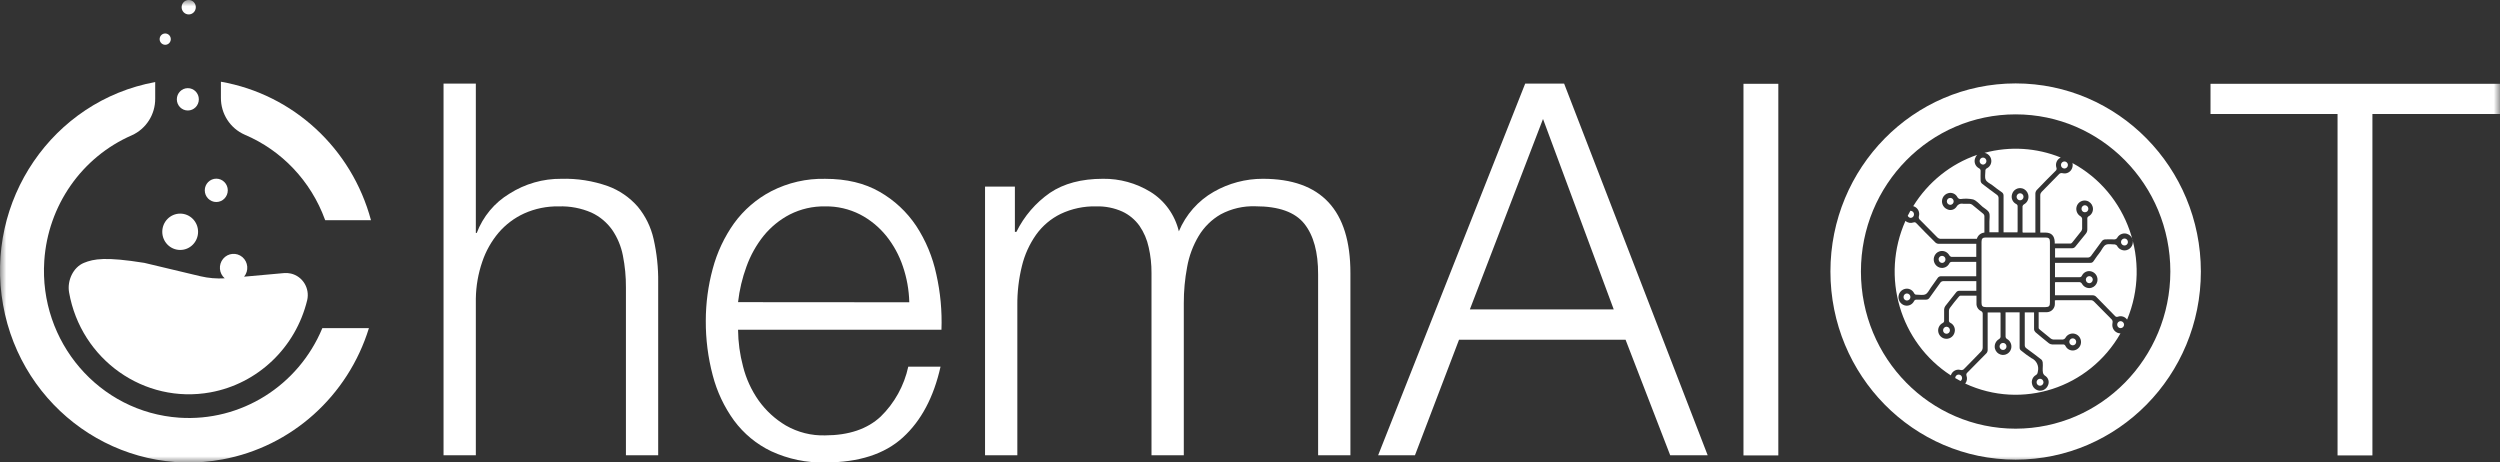
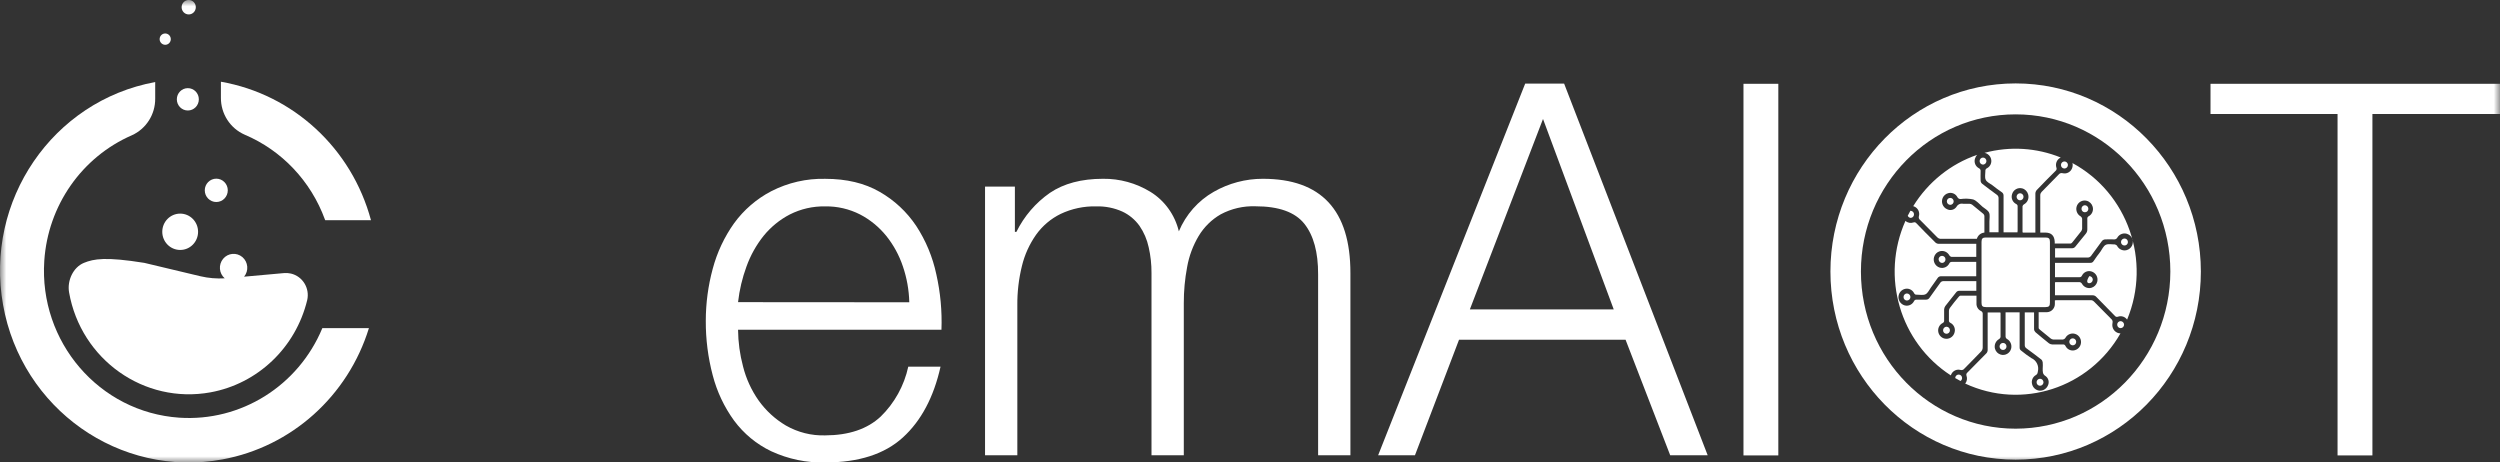
<svg xmlns="http://www.w3.org/2000/svg" xmlns:xlink="http://www.w3.org/1999/xlink" width="200px" height="37px" viewBox="0 0 200 37" version="1.1">
  <rect x="0" y="0" width="200" height="37" fill="#333333" stroke="none" />
  <title>Chemaiot白</title>
  <defs>
    <polygon id="path-1" points="0 37 200 37 200 0 0 0" />
    <polygon id="path-3" points="0 37 200 37 200 0 0 0" />
    <polygon id="path-5" points="0 37 200 37 200 0 0 0" />
    <polygon id="path-7" points="0 37 200 37 200 0 0 0" />
    <polygon id="path-9" points="0 37 200 37 200 0 0 0" />
    <polygon id="path-11" points="0 37 200 37 200 0 0 0" />
    <polygon id="path-13" points="0 37 200 37 200 0 0 0" />
    <polygon id="path-15" points="0 37 200 37 200 0 0 0" />
    <polygon id="path-17" points="0 37 200 37 200 0 0 0" />
    <polygon id="path-19" points="0 37 200 37 200 0 0 0" />
    <polygon id="path-21" points="0 37 200 37 200 0 0 0" />
    <polygon id="path-23" points="0 37 200 37 200 0 0 0" />
    <polygon id="path-25" points="0 37 200 37 200 0 0 0" />
    <polygon id="path-27" points="0 37 200 37 200 0 0 0" />
    <polygon id="path-29" points="0 37 200 37 200 0 0 0" />
    <polygon id="path-31" points="0 37 200 37 200 0 0 0" />
    <polygon id="path-33" points="0 37 200 37 200 0 0 0" />
    <polygon id="path-35" points="0 37 200 37 200 0 0 0" />
    <polygon id="path-37" points="0 37 200 37 200 0 0 0" />
    <polygon id="path-39" points="0 37 200 37 200 0 0 0" />
    <polygon id="path-41" points="0 37 200 37 200 0 0 0" />
    <polygon id="path-43" points="0 37 200 37 200 0 0 0" />
    <polygon id="path-45" points="0 37 200 37 200 0 0 0" />
    <polygon id="path-47" points="0 37 200 37 200 0 0 0" />
    <polygon id="path-49" points="0 37 200 37 200 0 0 0" />
    <polygon id="path-51" points="0 37 200 37 200 0 0 0" />
    <polygon id="path-53" points="0 37 200 37 200 0 0 0" />
    <polygon id="path-55" points="0 37 200 37 200 0 0 0" />
    <polygon id="path-57" points="0 37 200 37 200 0 0 0" />
    <polygon id="path-59" points="0 37 200 37 200 0 0 0" />
    <polygon id="path-61" points="0 37 200 37 200 0 0 0" />
    <polygon id="path-63" points="0 37 200 37 200 0 0 0" />
    <polygon id="path-65" points="0 37 200 37 200 0 0 0" />
    <polygon id="path-67" points="0 37 200 37 200 0 0 0" />
    <polygon id="path-69" points="0 37 200 37 200 0 0 0" />
  </defs>
  <g id="页面-1" stroke="none" stroke-width="1" fill="none" fill-rule="evenodd">
    <g id="Chemaiot白">
-       <path d="M51.019,16.531 C50.368,15.787 49.542,15.222 48.622,14.886 C47.429,14.466 46.172,14.268 44.91,14.304 C43.446,14.289 42.007,14.701 40.764,15.489 C39.567,16.208 38.642,17.316 38.141,18.634 L38.067,18.634 L38.067,6.689 L35.483,6.689 L35.483,36.423 L38.067,36.423 L38.067,23.879 C38.083,22.879 38.255,21.888 38.58,20.943 C38.866,20.09 39.312,19.298 39.891,18.612 C40.457,17.955 41.156,17.43 41.94,17.073 C42.811,16.683 43.756,16.492 44.705,16.511 C45.599,16.482 46.489,16.649 47.312,17.006 C47.973,17.311 48.543,17.786 48.97,18.382 C49.394,19 49.688,19.702 49.831,20.444 C49.998,21.284 50.081,22.142 50.074,23.002 L50.074,36.423 L52.655,36.423 L52.655,22.588 C52.67,21.422 52.545,20.257 52.288,19.121 C52.073,18.166 51.639,17.279 51.019,16.531" id="Fill-1" fill="#FFFFFF" fill-rule="nonzero" />
      <path d="M59.044,24.172 C59.154,23.196 59.381,22.239 59.719,21.32 C60.039,20.429 60.504,19.598 61.093,18.861 C61.67,18.154 62.384,17.572 63.19,17.155 C64.068,16.712 65.038,16.491 66.019,16.511 C66.982,16.494 67.939,16.717 68.802,17.155 C69.606,17.572 70.317,18.154 70.892,18.861 C71.479,19.59 71.932,20.419 72.23,21.308 C72.547,22.234 72.719,23.203 72.743,24.182 L59.044,24.172 Z M73.296,18.071 C72.543,16.945 71.541,16.012 70.37,15.345 C69.167,14.652 67.717,14.306 66.024,14.306 C64.523,14.27 63.04,14.611 61.701,15.297 C60.528,15.908 59.507,16.787 58.725,17.863 C57.942,18.963 57.365,20.196 57.017,21.507 C56.649,22.864 56.463,24.264 56.463,25.672 C56.456,27.14 56.642,28.603 57.017,30.021 C57.355,31.327 57.935,32.558 58.725,33.646 C59.505,34.697 60.525,35.54 61.699,36.1 C63.054,36.727 64.53,37.035 66.021,36.996 C68.7,36.996 70.768,36.33 72.23,34.997 C73.692,33.665 74.697,31.775 75.243,29.333 L72.662,29.333 C72.33,30.859 71.56,32.252 70.448,33.333 C69.382,34.324 67.906,34.823 66.021,34.83 C64.917,34.864 63.827,34.59 62.865,34.038 C62.014,33.534 61.272,32.853 60.692,32.042 C60.113,31.22 59.688,30.295 59.443,29.316 C59.187,28.356 59.054,27.37 59.044,26.377 L75.317,26.377 C75.372,24.887 75.233,23.397 74.906,21.945 C74.613,20.562 74.067,19.249 73.296,18.071 L73.296,18.071 Z" id="Fill-3" fill="#FFFFFF" fill-rule="nonzero" />
      <path d="M101.027,14.303 C99.651,14.301 98.296,14.659 97.099,15.345 C95.849,16.057 94.868,17.169 94.308,18.507 C93.993,17.189 93.175,16.05 92.03,15.345 C90.885,14.647 89.573,14.286 88.237,14.303 C86.52,14.303 85.105,14.679 83.996,15.427 C82.854,16.22 81.93,17.293 81.313,18.55 L81.191,18.55 L81.191,14.928 L78.803,14.928 L78.803,36.422 L81.387,36.422 L81.387,24.421 C81.377,23.362 81.501,22.306 81.754,21.279 C81.971,20.38 82.355,19.534 82.885,18.781 C83.393,18.068 84.07,17.496 84.85,17.114 C85.742,16.692 86.715,16.486 87.698,16.51 C88.418,16.491 89.132,16.631 89.79,16.927 C90.336,17.181 90.808,17.576 91.162,18.071 C91.515,18.587 91.763,19.166 91.894,19.779 C92.049,20.455 92.125,21.148 92.12,21.841 L92.12,36.422 L94.704,36.422 L94.704,24.254 C94.701,23.282 94.79,22.313 94.971,21.359 C95.126,20.484 95.438,19.643 95.892,18.882 C96.326,18.16 96.932,17.564 97.654,17.148 C98.511,16.69 99.472,16.467 100.443,16.503 C102.301,16.503 103.601,16.968 104.345,17.899 C105.087,18.829 105.457,20.181 105.449,21.957 L105.449,36.422 L108.033,36.422 L108.033,21.841 C108.035,16.816 105.7,14.303 101.027,14.303" id="Fill-5" fill="#FFFFFF" fill-rule="nonzero" />
      <g id="Fill-7-Clipped">
        <mask id="mask-2" fill="white">
          <use xlink:href="#path-1" />
        </mask>
        <g id="path-1" />
        <polygon id="Fill-7" fill="#FFFFFF" fill-rule="nonzero" mask="url(#mask-2)" points="139.478 36.433 142.266 36.433 142.266 6.704 139.478 6.704" />
      </g>
      <g id="Fill-9-Clipped">
        <mask id="mask-4" fill="white">
          <use xlink:href="#path-3" />
        </mask>
        <g id="path-1" />
        <path d="M117.588,24.754 L123.441,9.517 L129.099,24.754 L117.588,24.754 Z M122.015,6.689 L110.25,36.423 L113.196,36.423 L116.722,27.18 L130.046,27.18 L133.617,36.423 L136.615,36.423 L125.13,6.689 L122.015,6.689 Z" id="Fill-9" fill="#FFFFFF" fill-rule="nonzero" mask="url(#mask-4)" />
      </g>
      <g id="Fill-10-Clipped">
        <mask id="mask-6" fill="white">
          <use xlink:href="#path-5" />
        </mask>
        <g id="path-1" />
        <path d="M6.711,21.03 C5.857,21.382 5.361,22.443 5.526,23.39 C6.473,28.769 11.537,32.35 16.832,31.388 C20.622,30.698 23.656,27.807 24.577,24.008 C24.794,23.058 24.215,22.108 23.277,21.886 C23.096,21.844 22.91,21.83 22.724,21.847 L19.527,22.135 C19.916,21.665 19.854,20.962 19.392,20.567 C18.926,20.173 18.237,20.236 17.848,20.706 C17.462,21.176 17.519,21.871 17.977,22.266 C17.326,22.305 16.675,22.249 16.04,22.101 L11.549,21.03 C8.457,20.534 7.508,20.703 6.711,21.03" id="Fill-10" fill="#FFFFFF" fill-rule="nonzero" mask="url(#mask-6)" />
      </g>
      <g id="Fill-11-Clipped">
        <mask id="mask-8" fill="white">
          <use xlink:href="#path-7" />
        </mask>
        <g id="path-1" />
        <path d="M15.846,18.543 C15.846,17.738 15.205,17.089 14.415,17.089 C13.623,17.089 12.982,17.741 12.982,18.543 C12.982,19.342 13.619,19.992 14.406,19.996 C15.195,20.004 15.842,19.357 15.846,18.552 C15.846,18.55 15.846,18.545 15.846,18.543" id="Fill-11" fill="#FFFFFF" fill-rule="nonzero" mask="url(#mask-8)" />
      </g>
      <g id="Fill-12-Clipped">
        <mask id="mask-10" fill="white">
          <use xlink:href="#path-9" />
        </mask>
        <g id="path-1" />
        <path d="M17.303,16.161 C17.811,16.161 18.223,15.742 18.223,15.226 C18.223,14.713 17.811,14.293 17.303,14.293 C16.795,14.293 16.382,14.713 16.382,15.226 C16.382,15.742 16.795,16.161 17.303,16.161" id="Fill-12" fill="#FFFFFF" fill-rule="nonzero" mask="url(#mask-10)" />
      </g>
      <g id="Fill-13-Clipped">
        <mask id="mask-12" fill="white">
          <use xlink:href="#path-11" />
        </mask>
        <g id="path-1" />
        <path d="M13.215,3.584 C13.46,3.587 13.663,3.383 13.663,3.134 C13.665,2.884 13.465,2.678 13.219,2.678 C12.974,2.676 12.771,2.877 12.771,3.129 C12.771,3.129 12.771,3.131 12.771,3.131 C12.771,3.381 12.969,3.582 13.215,3.584" id="Fill-13" fill="#FFFFFF" fill-rule="nonzero" mask="url(#mask-12)" />
      </g>
      <g id="Fill-14-Clipped">
        <mask id="mask-14" fill="white">
          <use xlink:href="#path-13" />
        </mask>
        <g id="path-1" />
        <path d="M15.098,-0.001 C15.413,-0.001 15.665,0.258 15.665,0.576 C15.665,0.896 15.413,1.155 15.098,1.155 C14.783,1.155 14.53,0.896 14.53,0.576 C14.53,0.258 14.783,-0.001 15.098,-0.001" id="Fill-14" fill="#FFFFFF" fill-rule="nonzero" mask="url(#mask-14)" />
      </g>
      <g id="Fill-15-Clipped">
        <mask id="mask-16" fill="white">
          <use xlink:href="#path-15" />
        </mask>
        <g id="path-1" />
        <path d="M15.027,8.84 C15.513,8.84 15.907,8.44 15.907,7.946 C15.907,7.451 15.513,7.052 15.027,7.052 C14.54,7.052 14.147,7.451 14.147,7.946 C14.147,8.44 14.54,8.84 15.027,8.84" id="Fill-15" fill="#FFFFFF" fill-rule="nonzero" mask="url(#mask-16)" />
      </g>
      <g id="Fill-16-Clipped">
        <mask id="mask-18" fill="white">
          <use xlink:href="#path-17" />
        </mask>
        <g id="path-1" />
        <path d="M14.337,33.414 C7.942,32.976 3.109,27.354 3.543,20.859 C3.837,16.442 6.541,12.568 10.546,10.823 C11.691,10.309 12.428,9.154 12.416,7.884 L12.416,6.564 C4.209,8.071 -1.242,16.052 0.244,24.386 C1.728,32.724 9.585,38.26 17.793,36.753 C23.317,35.738 27.833,31.691 29.514,26.25 L25.788,26.25 C23.866,30.873 19.267,33.748 14.337,33.414" id="Fill-16" fill="#FFFFFF" fill-rule="nonzero" mask="url(#mask-18)" />
      </g>
      <g id="Fill-17-Clipped">
        <mask id="mask-20" fill="white">
          <use xlink:href="#path-19" />
        </mask>
        <g id="path-1" />
        <path d="M17.673,6.538 L17.673,7.822 C17.664,9.104 18.413,10.264 19.572,10.773 C22.547,12.033 24.872,14.492 25.994,17.562 C25.994,17.581 26.013,17.598 26.02,17.618 L29.679,17.618 C28.136,11.871 23.453,7.551 17.673,6.538" id="Fill-17" fill="#FFFFFF" fill-rule="nonzero" mask="url(#mask-20)" />
      </g>
      <g id="Fill-18-Clipped">
        <mask id="mask-22" fill="white">
          <use xlink:href="#path-21" />
        </mask>
        <g id="path-1" />
        <polygon id="Fill-18" fill="#FFFFFF" fill-rule="nonzero" mask="url(#mask-22)" points="176.841 6.704 176.841 9.12 187.004 9.12 187.004 36.433 189.793 36.433 189.793 9.12 200 9.12 200 6.704" />
      </g>
      <g id="Fill-19-Clipped">
        <mask id="mask-24" fill="white">
          <use xlink:href="#path-23" />
        </mask>
        <g id="path-1" />
        <path d="M169.638,25.691 C169.485,25.698 169.368,25.829 169.375,25.984 C169.382,26.137 169.509,26.258 169.661,26.251 C169.809,26.243 169.924,26.122 169.926,25.974 C169.924,25.814 169.795,25.688 169.638,25.691 C169.638,25.691 169.638,25.691 169.638,25.691" id="Fill-19" fill="#FFFFFF" fill-rule="nonzero" mask="url(#mask-24)" />
      </g>
      <g id="Fill-20-Clipped">
        <mask id="mask-26" fill="white">
          <use xlink:href="#path-25" />
        </mask>
        <g id="path-1" />
        <path d="M170.233,19.378 C170.242,19.223 170.128,19.089 169.975,19.08 C169.97,19.08 169.968,19.08 169.966,19.08 C169.808,19.08 169.679,19.206 169.679,19.365 L169.679,19.365 C169.682,19.516 169.801,19.637 169.949,19.639 C170.099,19.647 170.226,19.53 170.233,19.378 C170.233,19.378 170.233,19.378 170.233,19.378" id="Fill-20" fill="#FFFFFF" fill-rule="nonzero" mask="url(#mask-26)" />
      </g>
      <g id="Fill-21-Clipped">
        <mask id="mask-28" fill="white">
          <use xlink:href="#path-27" />
        </mask>
        <g id="path-1" />
        <path d="M159.285,23.798 L163.238,23.798 L163.238,19.773 L159.285,19.773 L159.285,23.798 Z M163.994,24.21 L163.994,19.349 C163.994,19.102 163.913,19.003 163.66,19 L158.858,19 C158.615,19 158.522,19.088 158.522,19.344 L158.522,24.224 C158.522,24.486 158.608,24.568 158.873,24.568 L163.636,24.568 C163.913,24.568 163.994,24.486 163.994,24.21 L163.994,24.21 Z" id="Fill-21" fill="#FFFFFF" fill-rule="nonzero" mask="url(#mask-28)" />
      </g>
      <g id="Fill-22-Clipped">
        <mask id="mask-30" fill="white">
          <use xlink:href="#path-29" />
        </mask>
        <g id="path-1" />
        <path d="M160.244,27.998 C160.396,27.998 160.523,27.872 160.52,27.714 C160.52,27.559 160.396,27.433 160.244,27.433 C160.091,27.433 159.965,27.559 159.965,27.714 C159.965,27.872 160.089,27.998 160.244,27.998 Z" id="Fill-22" fill="#FFFFFF" fill-rule="nonzero" mask="url(#mask-30)" />
      </g>
      <g id="Fill-23-Clipped">
        <mask id="mask-32" fill="white">
          <use xlink:href="#path-31" />
        </mask>
        <g id="path-1" />
        <polygon id="Fill-23" fill="#FFFFFF" fill-rule="nonzero" mask="url(#mask-32)" points="159.679 23.4 162.849 23.4 162.849 20.18 159.679 20.18" />
      </g>
      <g id="Fill-24-Clipped">
        <mask id="mask-34" fill="white">
          <use xlink:href="#path-33" />
        </mask>
        <g id="path-1" />
        <path d="M161.619,15.46 C161.467,15.453 161.338,15.572 161.328,15.724 C161.328,15.729 161.328,15.732 161.328,15.736 C161.326,15.887 161.44,16.013 161.588,16.025 C161.741,16.034 161.872,15.916 161.882,15.758 C161.891,15.603 161.772,15.47 161.619,15.46" id="Fill-24" fill="#FFFFFF" fill-rule="nonzero" mask="url(#mask-34)" />
      </g>
      <g id="Fill-25-Clipped">
        <mask id="mask-36" fill="white">
          <use xlink:href="#path-35" />
        </mask>
        <g id="path-1" />
        <path d="M165.154,13.48 C165.307,13.483 165.433,13.357 165.435,13.199 C165.435,13.199 165.435,13.197 165.435,13.195 C165.431,13.04 165.307,12.916 165.154,12.916 C165.006,12.916 164.884,13.035 164.877,13.185 C164.868,13.338 164.98,13.468 165.128,13.48 C165.137,13.48 165.144,13.48 165.154,13.48" id="Fill-25" fill="#FFFFFF" fill-rule="nonzero" mask="url(#mask-36)" />
      </g>
      <g id="Fill-26-Clipped">
        <mask id="mask-38" fill="white">
          <use xlink:href="#path-37" />
        </mask>
        <g id="path-1" />
        <path d="M165.793,13.03 C165.834,13.182 165.819,13.347 165.753,13.49 C165.629,13.776 165.318,13.931 165.02,13.858 C164.896,13.819 164.763,13.863 164.686,13.97 C164.238,14.435 163.778,14.89 163.329,15.353 C163.267,15.414 163.229,15.494 163.222,15.578 L163.222,18.503 L163.222,18.607 L163.623,18.607 C164.109,18.607 164.355,18.854 164.379,19.351 L164.379,19.482 L165.65,19.482 C165.698,19.482 165.757,19.426 165.793,19.382 C166.036,19.089 166.265,18.796 166.497,18.496 C166.54,18.437 166.566,18.367 166.571,18.295 L166.571,17.497 C166.561,17.425 166.521,17.359 166.461,17.316 C166.187,17.168 166.048,16.848 166.125,16.543 C166.22,16.182 166.587,15.966 166.945,16.065 C167.174,16.128 167.353,16.31 167.415,16.543 C167.496,16.836 167.367,17.146 167.105,17.294 C167.019,17.33 166.972,17.422 166.986,17.517 L166.986,18.314 C166.998,18.459 166.95,18.602 166.855,18.709 C166.568,19.05 166.299,19.407 166.013,19.748 C165.953,19.816 165.869,19.857 165.781,19.86 L164.405,19.86 L164.405,20.604 L164.515,20.604 L167.057,20.604 C167.138,20.596 167.212,20.558 167.267,20.495 C167.568,20.092 167.856,19.678 168.159,19.278 C168.221,19.206 168.31,19.16 168.403,19.152 C168.646,19.135 168.913,19.152 169.168,19.152 C169.247,19.145 169.319,19.104 169.366,19.041 C169.538,18.709 169.941,18.578 170.268,18.752 C170.595,18.924 170.724,19.336 170.552,19.668 C170.466,19.835 170.316,19.959 170.134,20.01 C169.827,20.092 169.505,19.945 169.362,19.659 C169.333,19.608 169.254,19.586 169.197,19.554 L169.159,19.554 C168.916,19.554 168.653,19.489 168.462,19.586 C168.271,19.683 168.174,19.937 168.038,20.126 C167.852,20.373 167.661,20.621 167.484,20.892 C167.429,20.984 167.329,21.037 167.224,21.028 L164.643,21.028 L164.4,21.028 L164.4,22.176 L164.643,22.176 L166.351,22.176 C166.437,22.183 166.518,22.135 166.554,22.055 C166.69,21.771 167.007,21.626 167.308,21.713 C167.663,21.813 167.876,22.186 167.778,22.547 C167.716,22.779 167.537,22.961 167.308,23.024 C167.007,23.104 166.692,22.963 166.547,22.682 C166.511,22.624 166.452,22.583 166.387,22.571 L164.462,22.571 C164.441,22.576 164.419,22.581 164.398,22.588 L164.398,23.622 L164.605,23.622 L167.389,23.622 C167.513,23.615 167.632,23.666 167.713,23.761 C168.2,24.257 168.689,24.764 169.192,25.27 C169.247,25.345 169.347,25.372 169.436,25.335 C169.703,25.239 170.001,25.333 170.168,25.57 C172.124,20.868 170.218,15.426 165.776,13.034 L165.793,13.03 Z" id="Fill-26" fill="#FFFFFF" fill-rule="nonzero" mask="url(#mask-38)" />
      </g>
      <g id="Fill-27-Clipped">
        <mask id="mask-40" fill="white">
          <use xlink:href="#path-39" />
        </mask>
        <g id="path-1" />
        <path d="M159.285,12.712 C159.364,13.006 159.23,13.316 158.963,13.456 C158.87,13.493 158.815,13.59 158.83,13.689 C158.83,13.936 158.765,14.183 158.858,14.382 C158.951,14.58 159.202,14.677 159.388,14.816 C159.631,15.004 159.874,15.198 160.141,15.375 C160.242,15.438 160.296,15.554 160.285,15.673 L160.285,18.37 L160.285,18.586 L161.396,18.586 C161.403,18.539 161.408,18.493 161.41,18.445 L161.41,16.528 C161.422,16.441 161.375,16.356 161.296,16.323 C161.014,16.184 160.871,15.86 160.96,15.554 C161.053,15.191 161.418,14.975 161.775,15.07 C162.009,15.133 162.19,15.317 162.252,15.554 C162.341,15.869 162.2,16.204 161.911,16.352 C161.859,16.386 161.818,16.436 161.802,16.499 L161.802,18.549 C161.806,18.571 161.811,18.59 161.823,18.61 L162.83,18.61 L162.83,18.401 L162.83,15.477 C162.834,15.375 162.875,15.276 162.942,15.201 C163.428,14.685 163.941,14.176 164.447,13.669 C164.526,13.606 164.552,13.497 164.511,13.405 C164.416,13.112 164.535,12.792 164.795,12.635 L164.86,12.601 C162.918,11.814 160.781,11.683 158.76,12.228 C159.013,12.274 159.216,12.463 159.285,12.712" id="Fill-27" fill="#FFFFFF" fill-rule="nonzero" mask="url(#mask-40)" />
      </g>
      <g id="Fill-28-Clipped">
        <mask id="mask-42" fill="white">
          <use xlink:href="#path-41" />
        </mask>
        <g id="path-1" />
        <path d="M167.069,16.704 C167.069,16.552 166.95,16.426 166.797,16.418 C166.649,16.418 166.525,16.537 166.52,16.69 C166.508,16.837 166.618,16.968 166.766,16.978 C166.775,16.98 166.785,16.98 166.795,16.98 C166.945,16.983 167.066,16.862 167.069,16.711 C167.069,16.709 167.069,16.707 167.069,16.704" id="Fill-28" fill="#FFFFFF" fill-rule="nonzero" mask="url(#mask-42)" />
      </g>
      <g id="Fill-29-Clipped">
        <mask id="mask-44" fill="white">
          <use xlink:href="#path-43" />
        </mask>
        <g id="path-1" />
-         <path d="M167.423,22.373 C167.423,22.218 167.299,22.09 167.143,22.09 C166.991,22.09 166.867,22.218 166.867,22.373 C166.867,22.523 166.984,22.649 167.132,22.657 C167.289,22.659 167.418,22.533 167.423,22.373" id="Fill-29" fill="#FFFFFF" fill-rule="nonzero" mask="url(#mask-44)" />
+         <path d="M167.423,22.373 C167.423,22.218 167.299,22.09 167.143,22.09 C166.867,22.523 166.984,22.649 167.132,22.657 C167.289,22.659 167.418,22.533 167.423,22.373" id="Fill-29" fill="#FFFFFF" fill-rule="nonzero" mask="url(#mask-44)" />
      </g>
      <g id="Fill-30-Clipped">
        <mask id="mask-46" fill="white">
          <use xlink:href="#path-45" />
        </mask>
        <g id="path-1" />
        <path d="M168.998,25.85 C169.036,25.724 168.994,25.588 168.891,25.51 C168.428,25.05 167.973,24.578 167.512,24.117 C167.46,24.062 167.388,24.025 167.31,24.015 L164.488,24.015 C164.454,24.02 164.423,24.025 164.39,24.03 L164.39,24.28 C164.409,24.645 164.13,24.956 163.77,24.975 C163.751,24.975 163.729,24.975 163.71,24.975 L163.092,24.975 L163.092,26.242 C163.092,26.286 163.15,26.334 163.188,26.371 C163.479,26.618 163.765,26.85 164.061,27.083 C164.118,27.129 164.19,27.156 164.261,27.16 L165.043,27.16 C165.117,27.148 165.182,27.107 165.222,27.047 C165.392,26.715 165.797,26.584 166.124,26.758 C166.451,26.93 166.577,27.342 166.408,27.674 C166.32,27.848 166.16,27.974 165.971,28.021 C165.678,28.093 165.375,27.953 165.239,27.679 C165.203,27.592 165.115,27.538 165.022,27.555 L164.163,27.555 C164.075,27.548 163.992,27.519 163.92,27.468 C163.553,27.177 163.19,26.877 162.832,26.572 C162.768,26.509 162.73,26.426 162.725,26.337 L162.725,24.994 L161.981,24.994 L161.981,25.174 L161.981,27.601 C161.974,27.71 162.026,27.812 162.117,27.868 C162.515,28.159 162.913,28.454 163.302,28.759 C163.367,28.818 163.407,28.898 163.417,28.987 C163.429,29.152 163.429,29.317 163.417,29.482 C163.417,29.729 163.393,29.939 163.66,30.097 C163.887,30.269 163.961,30.582 163.832,30.841 C163.72,31.102 163.457,31.267 163.176,31.253 C162.88,31.236 162.632,31.02 162.565,30.727 C162.494,30.446 162.615,30.153 162.863,30.01 C163.006,29.932 163.006,29.835 163.033,29.7 C163.133,29.266 162.909,28.82 162.506,28.646 C162.226,28.464 161.959,28.268 161.702,28.057 C161.613,28.001 161.561,27.897 161.57,27.79 L161.57,25.208 L161.57,24.987 L160.445,24.987 L160.445,25.997 L160.445,26.928 C160.449,27 160.488,27.068 160.55,27.112 C160.831,27.262 160.972,27.589 160.888,27.902 C160.786,28.263 160.416,28.474 160.058,28.369 C159.836,28.306 159.66,28.127 159.598,27.902 C159.519,27.597 159.655,27.277 159.927,27.126 C159.987,27.09 160.03,27.032 160.044,26.964 L160.044,25.067 C160.042,25.043 160.034,25.019 160.027,24.997 L159.013,24.997 L159.013,25.21 L159.013,27.982 C159.018,28.103 158.971,28.217 158.882,28.294 C158.396,28.791 157.907,29.285 157.399,29.796 C157.313,29.859 157.282,29.973 157.325,30.073 C157.396,30.281 157.356,30.514 157.217,30.686 C161.757,32.798 167.135,31.061 169.638,26.671 C169.273,26.669 168.982,26.366 168.984,25.997 C168.984,25.954 168.986,25.91 168.996,25.869 L168.998,25.85 Z" id="Fill-30" fill="#FFFFFF" fill-rule="nonzero" mask="url(#mask-46)" />
      </g>
      <g id="Fill-31-Clipped">
        <mask id="mask-48" fill="white">
          <use xlink:href="#path-47" />
        </mask>
        <g id="path-1" />
        <path d="M155.446,26.412 C155.438,26.565 155.555,26.693 155.703,26.7 C155.71,26.7 155.715,26.7 155.722,26.7 C155.87,26.703 155.992,26.582 155.994,26.431 L155.994,26.431 C156.001,26.276 155.882,26.143 155.729,26.138 C155.727,26.138 155.725,26.138 155.722,26.136 C155.572,26.141 155.453,26.262 155.446,26.412" id="Fill-31" fill="#FFFFFF" fill-rule="nonzero" mask="url(#mask-48)" />
      </g>
      <g id="Fill-32-Clipped">
        <mask id="mask-50" fill="white">
          <use xlink:href="#path-49" />
        </mask>
        <g id="path-1" />
        <path d="M158.631,13.168 C158.786,13.171 158.913,13.042 158.915,12.885 C158.915,12.885 158.915,12.885 158.915,12.883 C158.913,12.73 158.791,12.606 158.641,12.606 C158.491,12.606 158.369,12.73 158.369,12.883 C158.367,13.035 158.483,13.159 158.631,13.168" id="Fill-32" fill="#FFFFFF" fill-rule="nonzero" mask="url(#mask-50)" />
      </g>
      <g id="Fill-33-Clipped">
        <mask id="mask-52" fill="white">
          <use xlink:href="#path-51" />
        </mask>
        <g id="path-1" />
        <path d="M152.282,23.763 C152.28,23.916 152.401,24.039 152.549,24.042 L152.549,24.042 C152.704,24.044 152.833,23.918 152.835,23.761 C152.835,23.761 152.835,23.758 152.835,23.758 C152.831,23.601 152.702,23.475 152.544,23.477 C152.396,23.485 152.28,23.611 152.282,23.763" id="Fill-33" fill="#FFFFFF" fill-rule="nonzero" mask="url(#mask-52)" />
      </g>
      <g id="Fill-34-Clipped">
        <mask id="mask-54" fill="white">
          <use xlink:href="#path-53" />
        </mask>
        <g id="path-1" />
        <path d="M166.096,27.339 C166.091,27.184 165.964,27.063 165.812,27.067 C165.662,27.07 165.54,27.201 165.545,27.353 C165.549,27.508 165.676,27.629 165.828,27.627 C165.828,27.627 165.831,27.627 165.833,27.627 C165.984,27.62 166.1,27.491 166.096,27.339" id="Fill-34" fill="#FFFFFF" fill-rule="nonzero" mask="url(#mask-54)" />
      </g>
      <g id="Fill-35-Clipped">
        <mask id="mask-56" fill="white">
          <use xlink:href="#path-55" />
        </mask>
        <g id="path-1" />
        <path d="M155.092,20.753 C155.097,20.905 155.213,21.027 155.364,21.036 C155.516,21.034 155.64,20.908 155.64,20.75 C155.64,20.595 155.516,20.467 155.364,20.467 C155.209,20.467 155.085,20.595 155.085,20.75 L155.092,20.753 Z" id="Fill-35" fill="#FFFFFF" fill-rule="nonzero" mask="url(#mask-56)" />
      </g>
      <g id="Fill-36-Clipped">
        <mask id="mask-58" fill="white">
          <use xlink:href="#path-57" />
        </mask>
        <g id="path-1" />
        <path d="M162.927,30.565 C162.917,30.72 163.034,30.85 163.187,30.86 C163.337,30.87 163.468,30.751 163.478,30.596 C163.478,30.582 163.478,30.565 163.476,30.548 C163.457,30.393 163.321,30.283 163.17,30.303 C163.037,30.32 162.934,30.429 162.927,30.565" id="Fill-36" fill="#FFFFFF" fill-rule="nonzero" mask="url(#mask-58)" />
      </g>
      <g id="Fill-37-Clipped">
        <mask id="mask-60" fill="white">
          <use xlink:href="#path-59" />
        </mask>
        <g id="path-1" />
        <path d="M156.702,29.965 C156.552,29.96 156.425,30.079 156.418,30.232 C156.418,30.236 156.418,30.241 156.418,30.246 C156.556,30.326 156.697,30.404 156.838,30.479 C156.917,30.428 156.967,30.341 156.967,30.246 C156.971,30.094 156.852,29.968 156.702,29.965 C156.702,29.965 156.702,29.965 156.702,29.965" id="Fill-37" fill="#FFFFFF" fill-rule="nonzero" mask="url(#mask-60)" />
      </g>
      <g id="Fill-38-Clipped">
        <mask id="mask-62" fill="white">
          <use xlink:href="#path-61" />
        </mask>
        <g id="path-1" />
        <path d="M152.867,17.432 C153.022,17.418 153.134,17.28 153.12,17.122 C153.108,16.987 153.001,16.878 152.867,16.866 C152.855,16.863 152.841,16.863 152.829,16.866 C152.755,16.996 152.686,17.127 152.619,17.26 C152.662,17.362 152.76,17.428 152.867,17.432" id="Fill-38" fill="#FFFFFF" fill-rule="nonzero" mask="url(#mask-62)" />
      </g>
      <g id="Fill-39-Clipped">
        <mask id="mask-64" fill="white">
          <use xlink:href="#path-63" />
        </mask>
        <g id="path-1" />
        <path d="M153.514,17.291 C153.475,17.403 153.514,17.529 153.609,17.599 C154.072,18.059 154.525,18.529 154.988,18.992 C155.045,19.053 155.124,19.091 155.207,19.104 L158.084,19.104 C158.105,19.104 158.127,19.104 158.148,19.104 C158.229,18.827 158.468,18.631 158.752,18.607 L158.752,17.269 C158.742,17.204 158.709,17.143 158.659,17.102 C158.365,16.855 158.07,16.613 157.771,16.375 C157.712,16.332 157.643,16.31 157.571,16.305 L157.065,16.305 C156.848,16.249 156.619,16.351 156.514,16.552 C156.343,16.795 156.021,16.872 155.761,16.734 C155.422,16.584 155.267,16.184 155.412,15.84 C155.498,15.641 155.672,15.496 155.882,15.447 C156.159,15.38 156.445,15.506 156.584,15.758 C156.634,15.871 156.753,15.939 156.875,15.92 C157.199,15.876 157.531,15.886 157.85,15.954 C158.134,16.053 158.353,16.332 158.599,16.538 C158.783,16.688 159.031,16.811 159.124,17.008 C159.217,17.206 159.15,17.48 159.153,17.72 L159.153,18.583 L159.885,18.583 L159.885,18.396 L159.885,15.869 C159.894,15.75 159.837,15.636 159.737,15.573 C159.341,15.287 158.947,14.994 158.566,14.694 C158.499,14.636 158.456,14.556 158.449,14.466 C158.435,14.219 158.449,13.972 158.449,13.705 C158.463,13.601 158.408,13.499 158.313,13.458 C158.041,13.315 157.907,12.998 157.996,12.7 C158.029,12.581 158.091,12.472 158.179,12.385 C156.056,13.112 154.248,14.563 153.058,16.492 C153.099,16.504 153.139,16.518 153.177,16.538 C153.454,16.673 153.595,16.991 153.514,17.291" id="Fill-39" fill="#FFFFFF" fill-rule="nonzero" mask="url(#mask-64)" />
      </g>
      <g id="Fill-40-Clipped">
        <mask id="mask-66" fill="white">
          <use xlink:href="#path-65" />
        </mask>
        <g id="path-1" />
        <path d="M155.748,16.104 C155.746,16.257 155.865,16.383 156.015,16.388 C156.168,16.39 156.292,16.267 156.294,16.114 C156.297,15.962 156.177,15.836 156.027,15.833 C156.025,15.833 156.025,15.833 156.025,15.833 C155.874,15.828 155.75,15.949 155.748,16.102 C155.748,16.102 155.748,16.104 155.748,16.104" id="Fill-40" fill="#FFFFFF" fill-rule="nonzero" mask="url(#mask-66)" />
      </g>
      <g id="Fill-41-Clipped">
        <mask id="mask-68" fill="white">
          <use xlink:href="#path-67" />
        </mask>
        <g id="path-1" />
        <path d="M158.617,27.807 L158.617,25.13 C158.631,25.023 158.574,24.919 158.476,24.88 C158.242,24.769 158.102,24.524 158.118,24.265 L158.118,23.656 L156.821,23.656 C156.778,23.656 156.725,23.712 156.692,23.751 C156.449,24.044 156.205,24.337 155.988,24.638 C155.943,24.703 155.917,24.778 155.914,24.858 L155.914,25.619 C155.9,25.706 155.948,25.791 156.026,25.825 C156.308,25.961 156.451,26.283 156.367,26.588 C156.279,26.952 155.917,27.174 155.559,27.085 C155.318,27.024 155.129,26.833 155.07,26.588 C154.998,26.29 155.141,25.98 155.411,25.844 C155.497,25.808 155.547,25.716 155.53,25.621 L155.53,24.749 C155.537,24.652 155.571,24.558 155.628,24.48 C155.907,24.114 156.203,23.761 156.482,23.4 C156.542,23.31 156.642,23.259 156.749,23.264 L158.106,23.264 L158.106,22.489 L157.927,22.489 L155.487,22.489 C155.375,22.484 155.27,22.539 155.211,22.636 C154.934,23.031 154.64,23.421 154.364,23.819 C154.304,23.92 154.192,23.981 154.075,23.971 L153.343,23.971 C153.245,23.957 153.15,24.013 153.114,24.107 C152.968,24.381 152.658,24.514 152.365,24.429 C152.083,24.345 151.885,24.085 151.876,23.785 C151.874,23.484 152.064,23.218 152.346,23.126 C152.649,23.024 152.98,23.162 153.126,23.45 C153.162,23.538 153.252,23.591 153.343,23.574 C153.586,23.574 153.851,23.637 154.044,23.54 C154.235,23.443 154.333,23.191 154.471,23.005 C154.65,22.758 154.831,22.51 154.998,22.261 C155.06,22.152 155.18,22.089 155.304,22.101 L157.884,22.101 L158.099,22.101 L158.099,20.952 L157.613,20.952 L156.148,20.952 C156.062,20.943 155.979,20.994 155.945,21.074 C155.802,21.357 155.485,21.495 155.184,21.41 C154.829,21.306 154.621,20.928 154.724,20.567 C154.786,20.339 154.96,20.163 155.184,20.1 C155.485,20.017 155.8,20.155 155.95,20.432 C155.986,20.49 156.041,20.531 156.107,20.548 L158.102,20.548 L158.102,19.506 L157.88,19.506 L155.094,19.506 C154.994,19.504 154.896,19.462 154.822,19.392 C154.314,18.898 153.813,18.377 153.314,17.863 C153.257,17.788 153.157,17.759 153.071,17.798 C152.852,17.875 152.608,17.827 152.436,17.669 C150.447,22.135 151.995,27.402 156.064,30.031 C156.074,30.007 156.084,29.98 156.096,29.956 C156.22,29.67 156.527,29.517 156.825,29.592 C156.949,29.634 157.085,29.588 157.159,29.479 C157.608,29.018 158.061,28.57 158.502,28.105 C158.574,28.022 158.614,27.916 158.617,27.807" id="Fill-41" fill="#FFFFFF" fill-rule="nonzero" mask="url(#mask-68)" />
      </g>
      <g id="Fill-42-Clipped">
        <mask id="mask-70" fill="white">
          <use xlink:href="#path-69" />
        </mask>
        <g id="path-1" />
        <path d="M161.251,34.294 C154.415,34.294 148.874,28.665 148.874,21.721 C148.874,14.777 154.415,9.149 161.251,9.149 C168.087,9.149 173.628,14.777 173.628,21.721 L173.628,21.721 C173.621,28.66 168.083,34.286 161.251,34.294 M161.251,6.673 C153.067,6.673 146.434,13.411 146.434,21.721 C146.434,30.034 153.067,36.772 161.251,36.772 C169.435,36.772 176.069,30.034 176.069,21.721 L176.069,21.721 C176.066,13.411 169.433,6.673 161.251,6.673" id="Fill-42" fill="#FFFFFF" fill-rule="nonzero" mask="url(#mask-70)" />
      </g>
    </g>
  </g>
</svg>